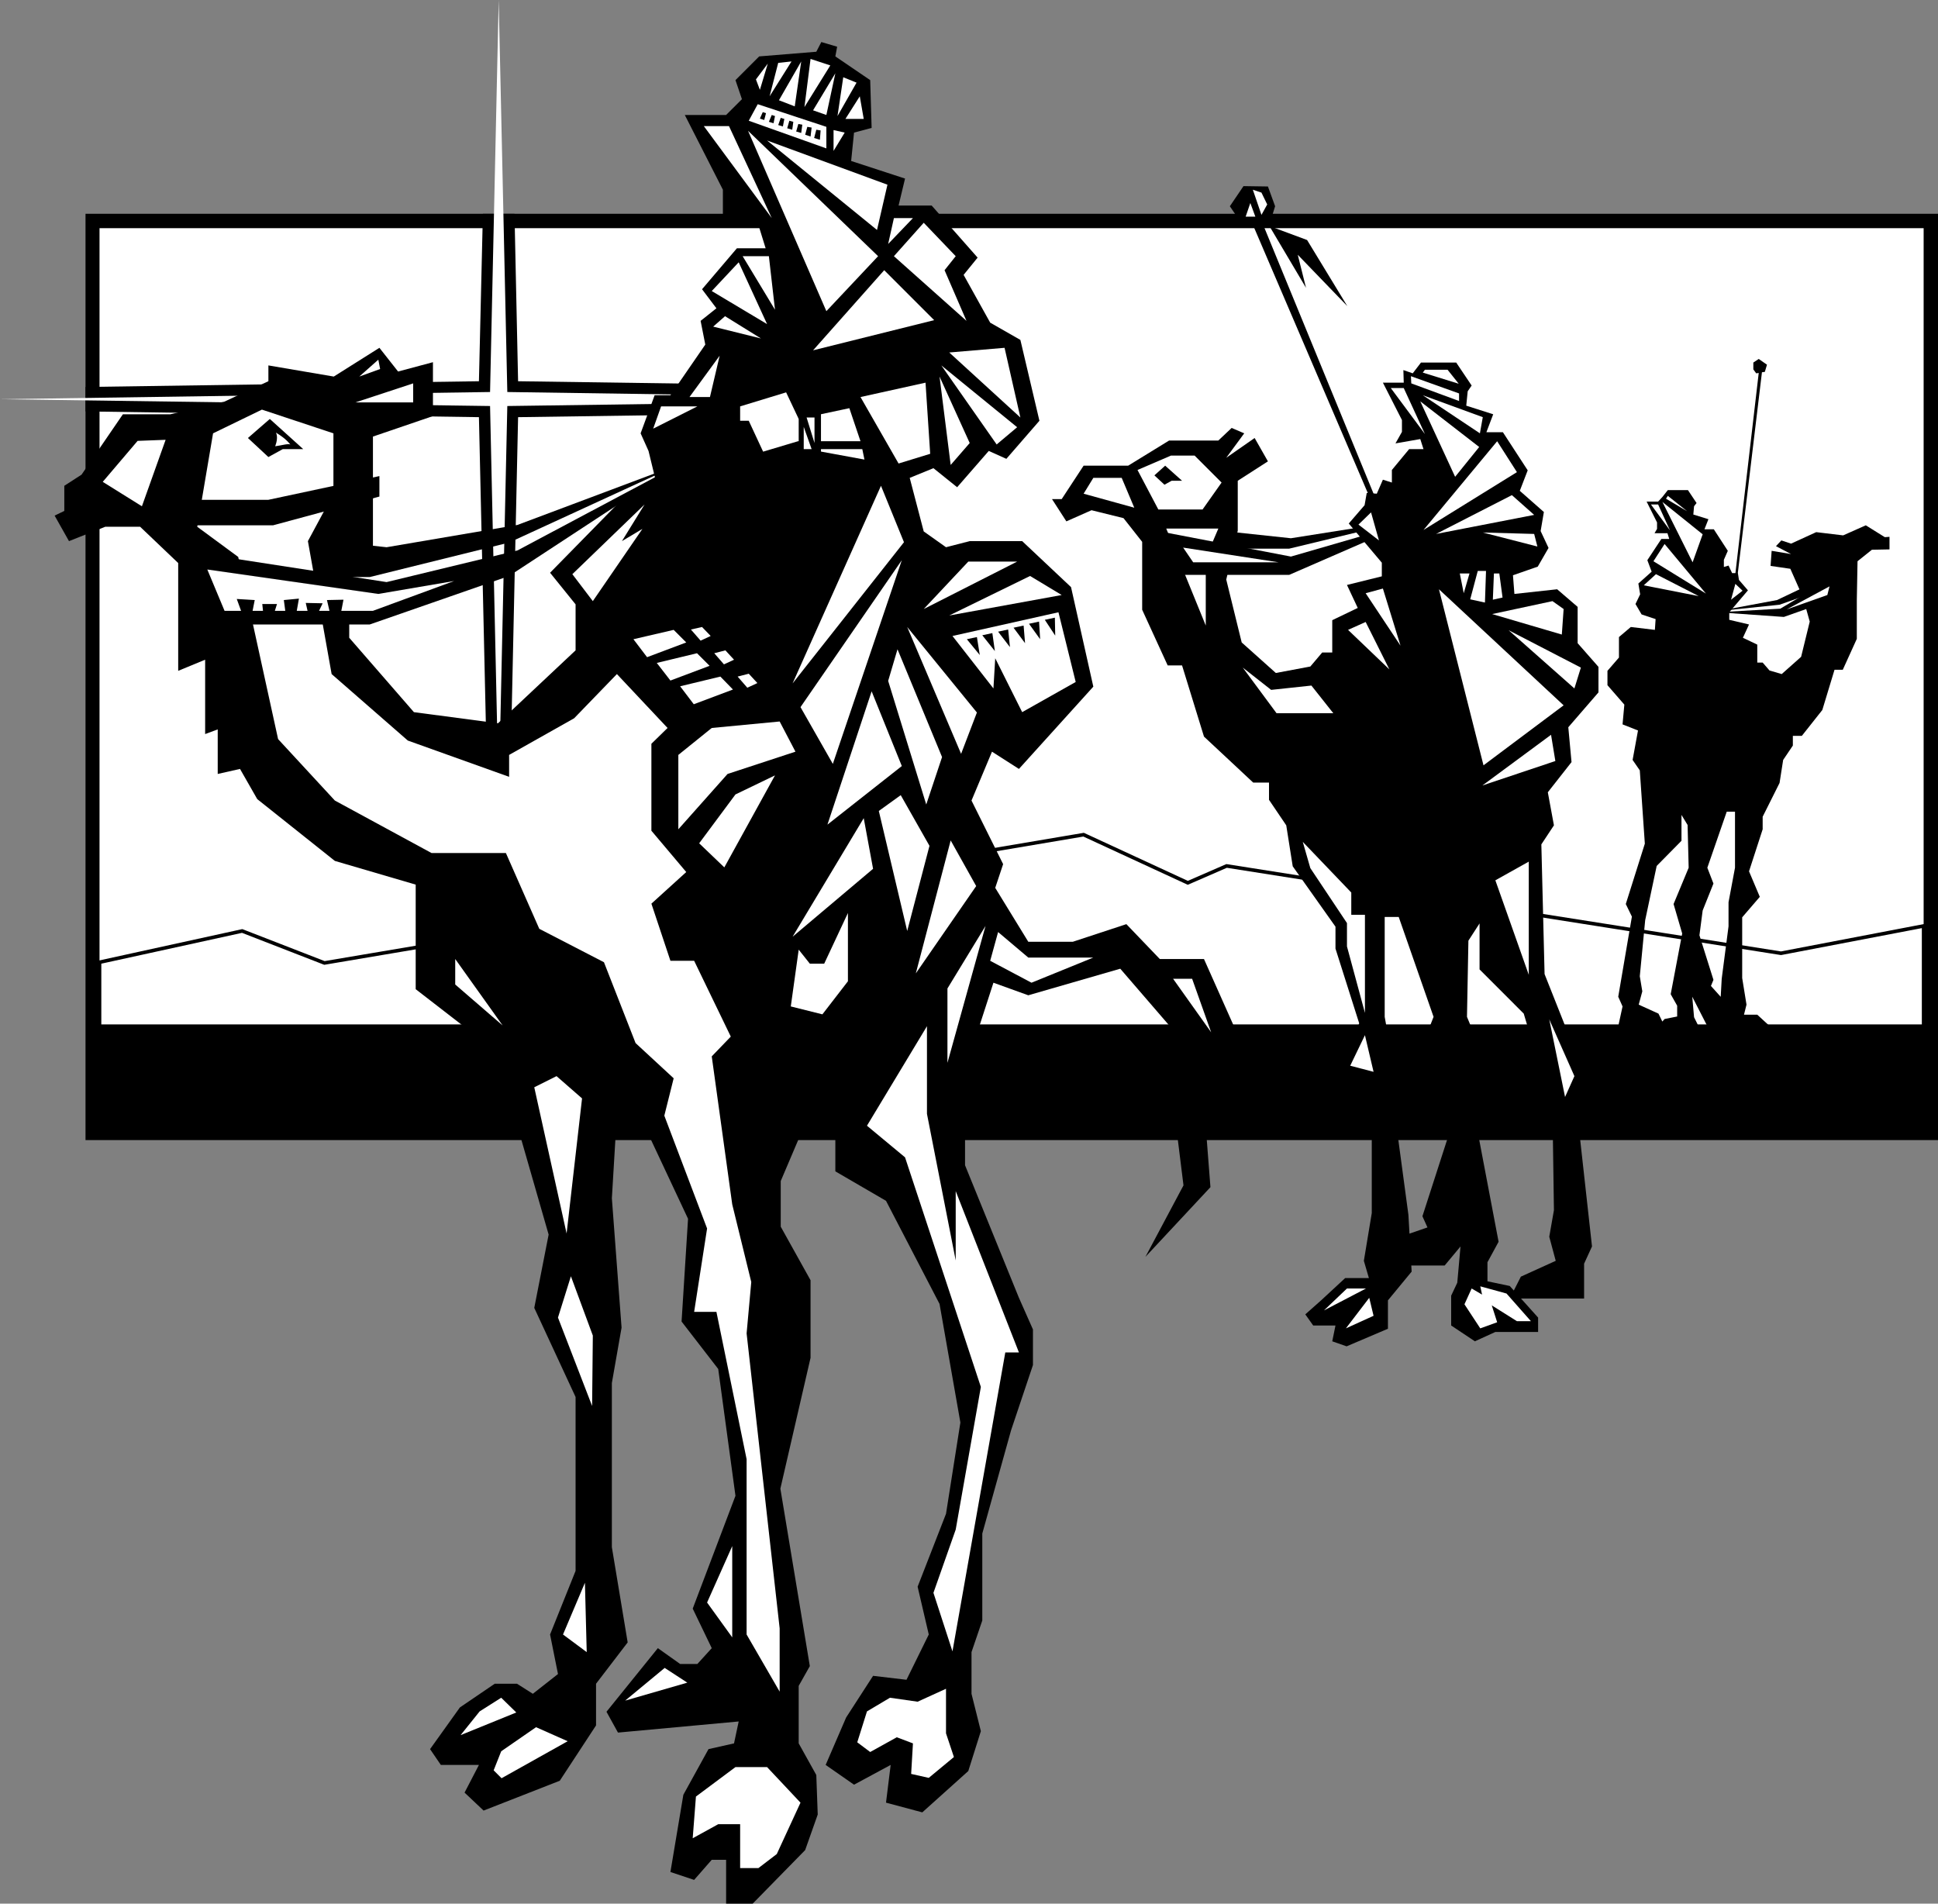
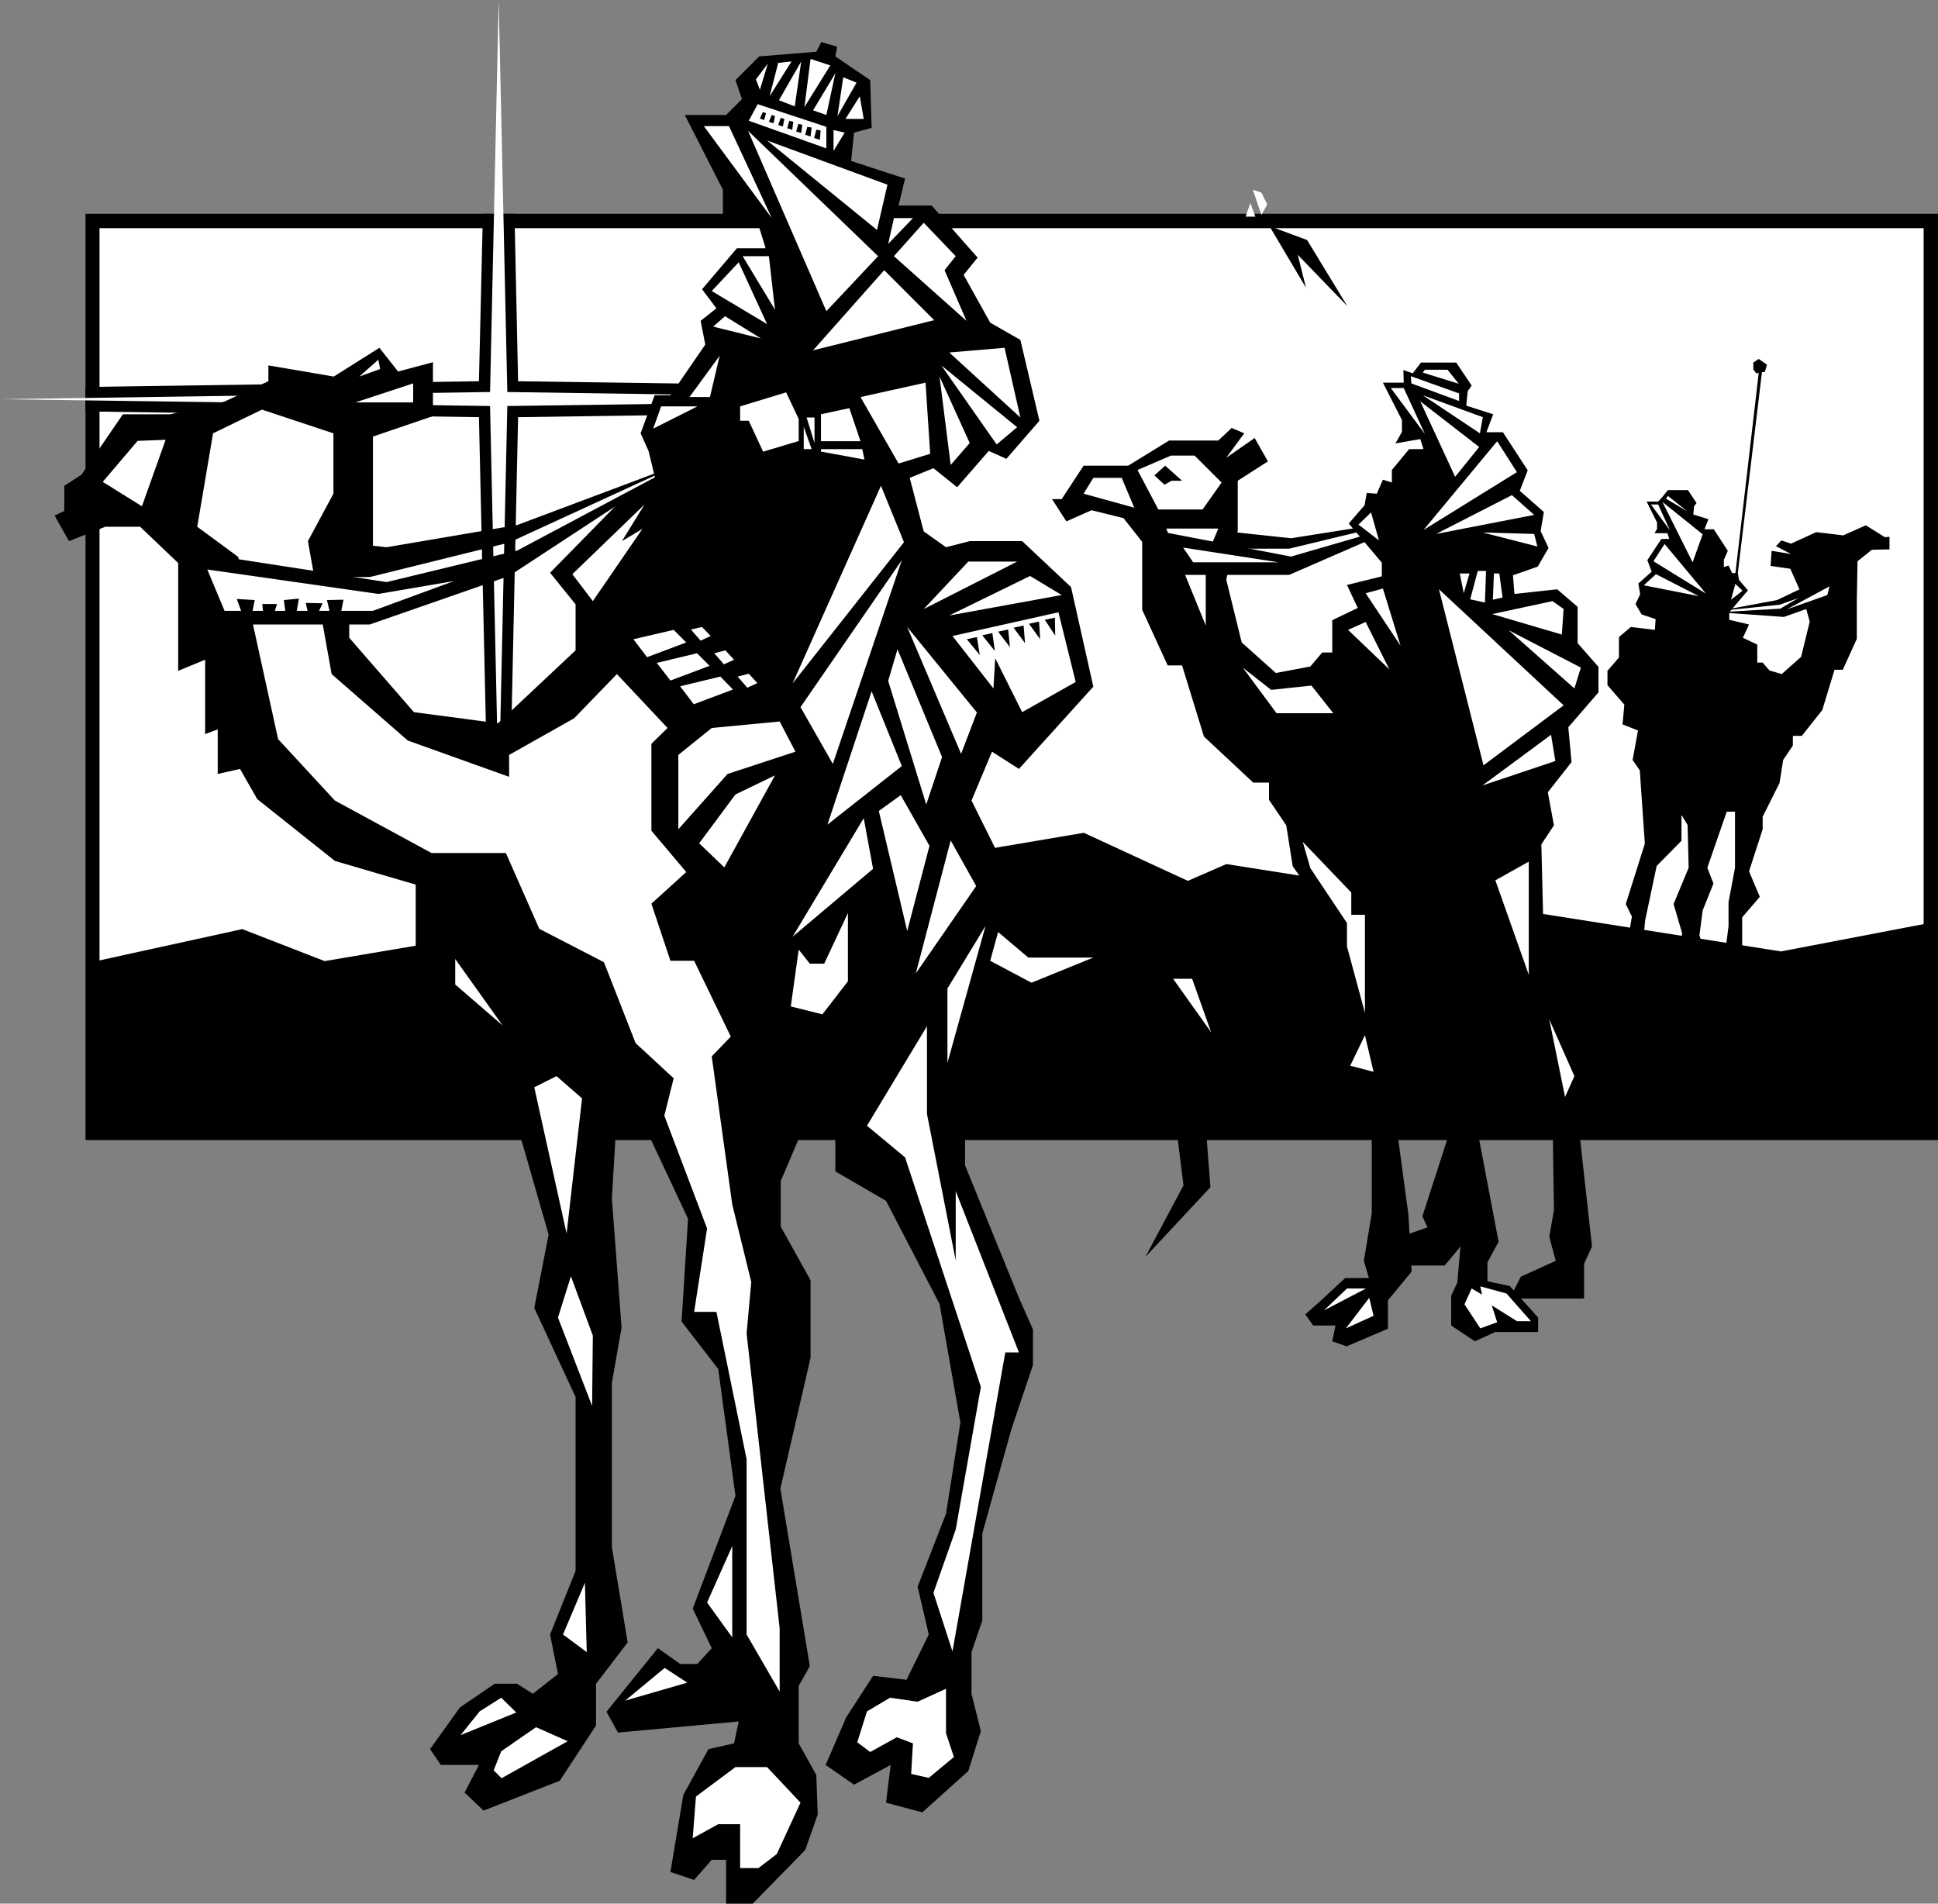
<svg xmlns="http://www.w3.org/2000/svg" width="539.398" height="529.801">
  <rect width="100%" height="100%" fill="#808080" stroke="none" />
  <path d="M539.398 59.5v257.8H23.801V59.5h515.597" />
  <path fill="#fff" d="m90.3 268 211.298-35.7 29 13.4 10.8-4.7L495.7 265.3l39.7-7.6V63.5H27.7v204.3l39.7-8.698L90.3 268" />
-   <path fill="#fff" d="M495.7 265.3 341.397 241l-10.8 4.7-29-13.4L90.3 268l-22.903-8.898L27.7 267.8v17.8h507.7v-27.9l-39.7 7.602" />
  <path fill="none" stroke="#000" d="M495.7 265.3 341.397 241l-10.8 4.7-29-13.4L90.3 268l-22.903-8.898L27.7 267.8v17.8h507.7v-27.9zm0 0" />
  <path d="M135.7 222.2a3.076 3.076 0 0 0 3.1 3c1.669.015 3.04-1.321 3.098-3l2.301-106.098 133.399-1.903c1.734-.05 3.09-1.426 3.101-3.097a3.122 3.122 0 0 0-3.101-3.102l-133.399-1.898-1-46.602h-8.8l-1.098 46.602-109.5 1.597v6.801l109.5 1.602 2.398 106.097" />
  <path fill="#fff" d="m141.2 113 136.398-1.898-136.399-2L138.801 0l-2.403 109.102-136.398 2L136.398 113l2.403 109.102L141.199 113" />
  <path d="m321.8 145.8 37.5 4 33.5-5.3-34 8.2h-31.702l-5.297-6.9" />
-   <path d="m391.5 159.8-40.2-97.898 2.298-.3 1.3-4.2-2-5.5-6.8-.101-3.797 5.601 3.597 5.297 2.7-.398 42.203 98.5.699-1" />
  <path d="m341.3 161.3 4.298 17.5 9.5 8.5 9.601-1.8 3.301-3.898h2.8v-9l7.098-3.403-3-6.398 9.7-2.399v-3.8l-9.2-10.903 4.403-5.097.597-3.403 2.801.203 1.7-3.902 2.5.8v-3.5l4.8-5.8h4l-.898-2.8-6.903 1.202 1.801-3.203v-3.297l-5.3-10.402h5.8l-.101-3.5 2.601.902 2.301-3h9.8l4.298 6.399-1.098 1.601-.402 4 7.5 2.399-1.899 5h4.602l6.898 10.601-2.199 5.7 6.7 5.898-.9 5.3 2.2 4.7-3 5.2-6.902 2.402.402 5.199L433.398 164l5.7 4.902V179l5.8 6.602v7.097l-8.398 9.703.898 9.7-6.597 8.398 1.699 9.2-3.5 5.3.898 36.102 11.903 30-3.102 6.097 4.399 39.703-2.2 4.797v9.703H420.2l3.102-6.101 9.699-4.399-1.8-6.703 1.3-7.398-.402-27.801-8-26.898L411.8 269.8V257l-3.102 4.8-.398 21.2 7.5 18.102-4.403 14.5 5.7 30L414 351.3v5.3l6.2 1.301 7.898 8.797v4h-11.899L410.5 373.3l-6.602-4.399v-8.3l1.7-3.602.902-10.098-4.402 5.297H389.8v-8l7.5-2.597-1.403-3.102 7.102-22-1.8-12.398-5.302-13.2L399 283l-9.7-27.8h-3.902V283l3.102 17.2v11.902l3.5 26 .898 15.8-6.597 8v7.899l-11.5 4.898-4-1.398.898-4.399H365.5l-2.2-3.101 4.4-3.899 6.698-6.203H381l-1.402-4.797 2.203-13.3v-29.903L373 297.5l5.3-12.7-6.6-20.8v-6.098l-11.9-16.8-1.8-11.403-4.8-7.097V217.8h-4.4L335.099 205 329 185.2h-4l-7.102-15.5v-18.9l-5.199-6.6-8.898-2.2-7 3.102-4-6.2h2.699l6.098-9.3H314l11.398-7h13.7l3.703-3.5 3.5 1.5-5 6.8 7.898-5.5 3.7 6.5-8.399 5.399v13.898l-3.2 13.602" />
  <path fill="#fff" d="M387.098 108h3.601l5.899 12.8zM405 132.7l6.7-8.298-16.4-12.703zm-9-22.7 16.7 6.102-.802 4.5zm-3.2-3.3 13.298 4.902V109.5l-13.399-4.8.102 2M334.7 141.8h-12.302l-5.8-11 9.3-4h6.602l7.5 7.5-5.3 7.5" />
  <path d="m321.3 132.3 3-2.698 4.7 4.199h-2.902l-2 1.101-2.797-2.601" />
  <path fill="#fff" d="M312.2 133h-7.9l-2.702 4.402 14.101 3.899-3.5-8.301m12.399 14.102h14.5l-3.5 8.199v18.8l-11-27M416.7 122.8l5.5 8.602-26 16.098zm-17 25.802 21.1-10.801 6.2 5.5zm13-.402 14.3.402.898 3.5zM365 190.8l-11.2 1.2-7.902-6.2 9.403 12.7h15.797L365 190.8m-2.402 43.5 2.101 7.302 10.2 15.3v6.5l5 18.5v-27.3h-3.801v-6.2l-13.5-14.101m17.3 53.801-4.097 8.5 6.5 1.699zM368.5 364.7l6.398-6.098h5.301zm6.098 5 6.5-8.5 1.203 5zm37.402 0 4.7-1.7-1.5-4.7 7 4.4h3.898L419.3 360l-7.3-2 .5 2.3-2.902-1.698-2 4.398 4.402 6.7m3.3-198.798 16.798-3.601 3.101 2.199-.5 7.102-19.398-5.7m4.597 4.5L440 185.801l-1.8 5.8zM435.2 196.3 412.897 213 400.5 164Zm-60-21 4.898-2.198 6.601 13.199zm4.898-10.198 4.8-1.301 4.903 15.898zM425.5 239.8v31.5l-9.3-26.3Zm5.7 43.9 7 15.8-2.602 5.8zM348.7 52.8l2.398.802 1.601 3.3-1.601 2.899-2.399-7M348 56.5l1.398 3.8H346.7zm0 0" />
  <path d="m375 85.2-11.2-18.4-10.5-3.898 10.2 17.2-2.3-9.2L375 85.2m-53.2 62.5 37.5 7.202 33.5-9.703-34 14.801h-31.702l-5.297-12.3" />
  <path fill="#fff" d="m378.098 146 3.5-3.398 2.203 7.8zm-48.798 6.402 26.598 4.098h-23.8zm88 7.2.9 6.699-2.7.601.3-7.3h1.5m-8.1 7.198 4.1.9.298-8.798H411.3l-2.102 7.899m-1.8-1.699 1.602-5.5h-2.7zM396 103.7l10 3.1-3.102-3.898h-6.3m16 115.7 19.101-14.102 1.2 7.3zm0 0" />
  <path d="M482.598 163.102 489.5 103.8l-.7.101-.8-1.101v-1.899l1.5-1 2.3 1.598-.6 2-.802.102L483.2 163.5l-.601-.398" />
  <path d="m458.3 139.602 2.9 5.8v1.797l-.7 1.203h3.598l.5 1.598h-2.2l-3.898 5.902 1.2 3.2-3.7 3.3.5 3-1.3 2.7 1.698 2.898 3.903 1.3-.203 3-6.7-.8-3.3 2.8v5.7l-3.2 3.7v4l4.7 5.402-.5 5.5 4.3 1.699-1.5 8.199 2 2.902 1.403 20.399-5.301 16.8 1.7 3.5-3.802 22.301 1.2 2.7-1.2 5.5h12.903l-1.703-3.5-5.5-2.5 1-3.7-.7-4.203 1.5-15.597 3.2-15.102 6.902-7v-7.2l1.7 2.802.3 11.898-4.2 10.102 2.4 8.199-3.2 16.898 1.8 3.203v3l-3.5.7-4.5 5v2.199h6.7l3.2 1.5 3.8-2.5v-4.7l-1-2-.5-5.699 4.2 8.2h9.698l-2.398-4.2-6.3-7 .698-1.703L473 260.301l.898-6.899 3-7.5-1.699-4.402 5.399-15.598h2.3V241.5l-1.8 9.602v6.699l-1.899 14.601-.5 9 3.7 4.399v4.5L488.8 293l2.297-.7-.5-2.5H494l1.3-1.698-2.5-2.301-3.702-3.399h-3.7l.7-2.8-1.2-7.403v-16.898l4.903-5.7-3-7.101 3.797-11.7v-3.5l4.703-9.398 1-6.402 2.699-4v-2.7h2.5l5.7-7.198 3.398-11.2h2.3l3.903-8.601v-10.7L517 156.2l4-3.199 4.898-.098v-3.5l-1.3.098-5.297-3.3L513 149l-7.5-.898-7 3.199-2.7-.899-1.5 1.598 4.2 2.2-5.402-.9-.297 4.2 5.5.8 3.5 7.9 1.898 6.8-2.398 9.8-5.403 4.802-3.398-1-1.902-2.2h-1.5v-5l-4-1.902 1.703-3.7-5.5-1.3v-2.098l5.199-6.101-2.5-2.899-.3-1.902h-1.602l-1-2.098-1.297.399v-2l1.097-2.5-3.898-6h-2.602l1.102-2.801-4.2-1.3.2-2.298.7-.902-2.4-3.598h-5.6l-1.5 1.899-1.2 1.3h-3.2" />
  <path fill="#fff" d="m463.3 151.402-3.1 4.797 14.6 9zm9.5 14.5-11.902-6.101-3.398 3.101zm-13.3-25.5h2l3.3 7.2zm3.2-.702 11.198 9-2.8 7.8zm22.3 24.702-2-1.902-1.2 4.402zm0 0" />
  <path d="m511.598 158.902-17 8.098L478 170.102l17.3-1.801 15-5.301 1.298-4.098" />
  <path d="m511.898 159.7-16.398 9.702-17.402 1L496.5 171.7l15-5.297.398-6.703" />
  <path fill="#fff" d="m509.2 163.2-11.9 6.402 11.298-4zm-45.5-24.4.5-.8 5.398 4.3zM102 116.5l15-3.8v-7.098L99.398 111.8l2.602 4.7" />
  <path d="M58.3 146.902v13.7h44.598L141.7 151l47.602-21.898-45.301 17-36.402 6.199-49.297-5.399" />
  <path d="M201.2 61.102V52.8L190.597 32h11.5l4.402-4.398-1.8-5.301 6.6-6.602 15.9-1.297 1.398-2.703L233 13l-.5 2.7 9.7 6.6.398 13.302-4.899 1.3-.8 7.899 15 4.898-1.801 7.5h9.203l12.797 14.5-3.899 4.801 7.399 13.3L284 94.603l5.3 22.5-9.202 10.597-4.899-2.199-8.8 10.102-6.598-5.301-6.602 2.699 3.899 14.902 6.203 4.399 6.597-1.7H284.5l13.598 12.801 6.203 27.7L283.598 214l-7.5-4.8-5.7 13.6 8.801 17.7-2.199 6.602 9.2 15h12.398l14.902-4.903 9.3 9.703h12.298l10.601 23.797-10.101 22.903 1.3 16.8-18.097 19.399 10.597-19.899-1.8-14.5 6.203-20.3-22-25.5L286.199 277l-9.699-3.5-7.902 24.402v26.399l15 36.898L287.5 370v9.902l-6.102 18.2-8 28.699V451l-3 8.8v11.602L273 481.801l-3.5 11.101-12.8 11.5-10.102-2.703 1.3-10.5-10.199 5.5-7.898-5.5L235.5 478l7.5-11.598 9.3 1.098 6.2-12.598-3.102-13.3 7.903-20.301 4-25.399-5.801-33-14.902-28.703L232.5 326v-12.7l2.2-12.1-3.102-6.098-14.297 33.597v12.703l8.297 14.899v21.601l-8.399 36.399 8.2 49.398-3.098 5.5v16l4.898 8.801.399 11-3.5 9.902-14.598 14.899h-7.402v-12.2h-4l-4.899 5.598-6.601-2.199 3.601-21.5 7-12.7 7.102-1.6 1.297-6.098L172 482.199l-3.2-5.797 14.298-17.703 6.203 4.403h4.797l4-4.403-5.297-11 11.898-31.398L199.9 381l-10.2-13.2 1.801-28.6-13.7-29.2v-6.598h-5.702L170.3 333.5l2.699 36-2.7 15.402v45.7l4.4 26.5-8.802 11.5v11.597L155.8 495.602l-21.203 8.3-5.297-5 4-7.703h-10.602l-3-4.398L128 475.199l9.7-6.597h6.198l4.403 2.8 7-5.5-2.203-11 7.101-17.703v-48.398L148.7 364l4-20.398-8.398-29.2-.903-10.5-11.8-11.902v-4.398l-15.9-12.302v-29.102l-22.5-6.597-21.601-17.2L66.8 214l-6.203 1.402V203l-3.5 1.3v-20.698l-7.5 3.097v-30L39 146.602h-9.7l-10.1 4-4-7.102 2.698-1.3v-7l4.801-3.098L34.2 115.3h13.2l15-3.5 12.3-5.7v-4.4l18.2 3.102 12.699-8 5.203 6.601 9.699-2.601v15l-16.7 5.699v33.902l-6.6-3.5V177.5l18 20.7 23.398 3.1L160.2 181v-12.8l-7.101-8.798 20.5-20.902 8.8-5.2-1.898-7.8-2.2-4.898L182.2 110h4.398l9.703-14.098L195 89.301l4.398-3.5-4-5.301 9.7-11.398h8L211.3 63.3H204l-2.8-2.2" />
  <path fill="#fff" d="M195.898 35.102h7l11.903 25.597zm12.302 1.3 21.8 50.2L244.398 71.3Zm5.3 2.7 33.5 12.3L244.098 64Zm-5.102-5.5L230 41.3v-6L210.898 29l-2.5 4.602M248.8 71.3l8.298-9.3L266 71.3l-3.102 3.9L269 89.3l-20.2-18m15.4 26.802 15.398-1.301L284 116.199ZM262 101.7l21.098 17.202-5.7 4.797zm-.5 3.1 8.398 18.5-5.3 6.102zm-3.902 1.7 1.3 19.8-8.8 2.7-10.598-18.5 18.098-4m-21.2 7.102 3.102 9.199h-17.402l-9.7 2.898-4-8.597H206v-4l12.8-3.903 3.5 7.403 14.098-3M224.8 125H240l.598 2.902zm-18.1-53.7h7.3l1.7 14.9zm6.8 18.9L205.598 73l-7.5 8zm-15 .702L201.8 88l10 6.2zm-19.102 49.5-20.097 19.399 5.699 7.5 13.8-20.102-5.702 3.403 6.3-10.2m-133.3-18-6.598 18.5-10.902-6.8 9.703-11.403 7.797-.297m13.202-1.8L72.899 114l19.903 6.602v16.8l-7.102 13.2 6.602 37 21.199 18.5 28.2 10.097v-6.097l18.1-10.2 11.9-12.3 14.1 15-4.5 4.398v24.2l9.7 11.5-9.7 8.8 5.298 15.902h6.601l10.2 21.098-5.301 5.5 5.703 41.2 5.297 21.6-1.297 14.302L217 453.199v17.602l-9.2-15.899v-48.8l-8.402-41H193.2l3.602-23.2-11.903-31.402 2.602-10.398-10.602-9.801-8.8-22.5-18-9.301-9.297-21.098h-20.703L93.2 222.801l-15.8-17.102L66.3 155l-11.403-8.398 4.403-26" />
-   <path d="m69 121.902 6.098-5.3 9.3 8.398H78.7l-4 2.2-5.7-5.299m7 24.299 29.598-8v-5.7l-30.899 6.602H52.2v7.097H76" />
  <path fill="#fff" d="m148.7 302.602 6.198-3.102 7.102 6.2-4.3 37.6-9-40.698m16.1 88.698-9.5-24.6 3.598-11.5L165 371.7l-.2 19.6m-2 49.2.5 19.3-6.6-4.898zm-36.1-173.598V274l13.198 11.402zM211.5 25l-1.102-2.898 3.301-4.403zm2.7 1.8 2.398-9.3 3.703-.398zm2.6 1.102 6.2-10.8-1.8 12.5zm7.098 1.898 1.7-13.398 5.5 1.797zm2.402.9 6.2-10.298L230 32Zm6.798 1.6 1.601-10.8 3.7 1.5Zm2.202.802 4-6.301 1.098 6.3zM232 36.2l3.098.702L232 42Zm16.8 24.5h5.298l-6.899 7.202zm-2.702 14.5L226.3 97.5l33.7-8.398Zm37 81.1H269.5l-12.402 13.2Zm-18.898 15 22.5-11 8.8 5.302zm.898 5.7 29.5-6.598 4.8 19.399-14.898 8.398-7.5-15-.5 8.403L265.098 177M188.8 230.8v-20.698l9.298-7.5L217 200.8l4.398 8.398-18.898 6.203-13.7 15.399m5.798 3.9 10.101-13.598 11-5.301-14.101 25.601-7-6.703m83.202 24.703-2.202 8 11.5 6.098 17.203-7h-18.102l-8.398-7.098M258 285.602 241.3 313.3l10.598 8.8L273 386l-7 39.7-6.2 17.6 5.298 16.302 14.703-83.2h3.797L266 331.5v19.3l-8-40.8v-24.398" />
  <path d="M58.3 154.402v19.399h44.598l38.801-13.5 47.602-31.2L144 153.2l-36.402 8.8-49.298-7.598" />
  <path fill="#fff" d="m128.2 482.902 5.3-6.601 6-3.801 4.2 4.102-15.5 6.3m9.198 9.798 2.102-5.298 9.7-6.703 8.8 3.903-18.402 10.3-2.2-2.203m55.402 18.903.9-11.602 11-8.2h8.8l9.3 9.9-6.6 14.3-5.102 3.902H206V507.7h-6.102l-7.097 3.903m45.797-26.701 2.703-8.601 6.398-3.801 7.7 1.102L263.3 470v12.402l2.2 6.598-7 5.8-4.902-1.1.5-8.5-4.5-1.7-7.399 4.102-3.601-2.7M245.2 135.2l6.398 15.702-31 39.297zm5.8 20.702-28.2 40.899 9 15.8zm-8.402 36.5L230.3 229.5l20.7-16.3Zm-2.2 35.298-19.8 33L243 241.8ZM236 254.102v19l-7.102 9.199-8.8-2.2 2.203-15.8 3.097 3.898h4L236 254.102" />
  <path d="m212.3 31.2-.8 1.8 1.2.402.5-1.902-.9-.3m3.4 1.1-.4 2-1.3-.398.8-1.902.9.3m2.6.802-.402 2.097-1.3-.398.703-2 1 .3m2.499.801-.3 2.2-1.402-.403.601-2.097 1.102.3m2.499.798L223 37l-1.402-.398.601-2.102 1.102.2m2.597.8-.3 2.5-1.5-.5.601-2.2 1.2.2m2.499.8-.199 2.602-1.601-.5.601-2.3 1.2.199" />
  <path fill="#fff" d="m105.3 165.3-47.6-6.8 4.8 11.5h4.598l-1.2-3.3 5 .3-.597 3h2.898L73 168.102h4.098L76.5 170h2.898L79 167l4.2-.398-.602 3.398h3l-.5-2.2 4.703.102-1 2.098h2.898L91 167l4.598-.098L95 170h8.8l22.598-8.3-21.097 3.6M100 104.8l5.3-4.698.5 2.597zm154.898 166.102 16.801-24.3-7.101-12.7zM196.8 446l7-15.7v25.4zM174 473.3l11-9.1 6.3 4.1zM200.3 99l-8.402 11.5h5.7zM184 113.102h10.098L181.8 119.3zm0 0" />
  <path d="M228.5 126.7v-12.298h-6.2V126.7h6.2" />
  <path fill="#fff" d="M226.7 123.3v-7.1h-2.2Zm47.6 134.4-10.6 17.402V295.8zm52.2 14.702h5.3l5.298 14.899zM193.098 196 204 191.902l-3.5-3.601L189.3 191l3.798 5M208 191.402l2.8-1.3-2.402-2.602-3.097.8 2.699 3.102m-21.402-2 10.902-4.101-3.5-3.5-11.2 2.699 3.798 4.902m14.902-4.5 2.8-1.3-2.402-2.602-3.097.8 2.699 3.102m-21.402-2L191 178.801l-3.5-3.5-11.2 2.601 3.798 5M195 178.3l2.8-1.3-2.402-2.5-3.097.7 2.699 3.1" />
  <path d="m269.098 177.902 3.601 4.399-.8-5zm4.3-1.102 3.5 4.4-.699-5zm4.402-1 3.298 4.302-.5-4.903zm4.298-1.1 3.203 4.3-.403-4.898zm4.3-1.098 3.102 4.3-.3-4.902Zm0 0" />
  <path fill="#fff" d="m252.5 174.5 19.398 23.8-4.398 11.5zm-2.7 6.2-2.6 8.8 10.6 34.402 4.4-13.203-12.4-30m-5.202 45.001 6.101-4.4 8 14.102-6.199 23.7-7.902-33.403M98.898 112 115 106.7v5.3Zm124.802 6.8v6.2h2.198zm0 0" />
  <path d="m293.598 171.902-2.797.598 2.898 4.402zm0 0" />
  <path fill="#fff" d="M76.8 120.402c.524 1.024.274 2.524-.202 3.797 1.976-.273 3.476-.773 4.203-.5-1.227-1.523-2.727-2.523-4-3.297" />
</svg>